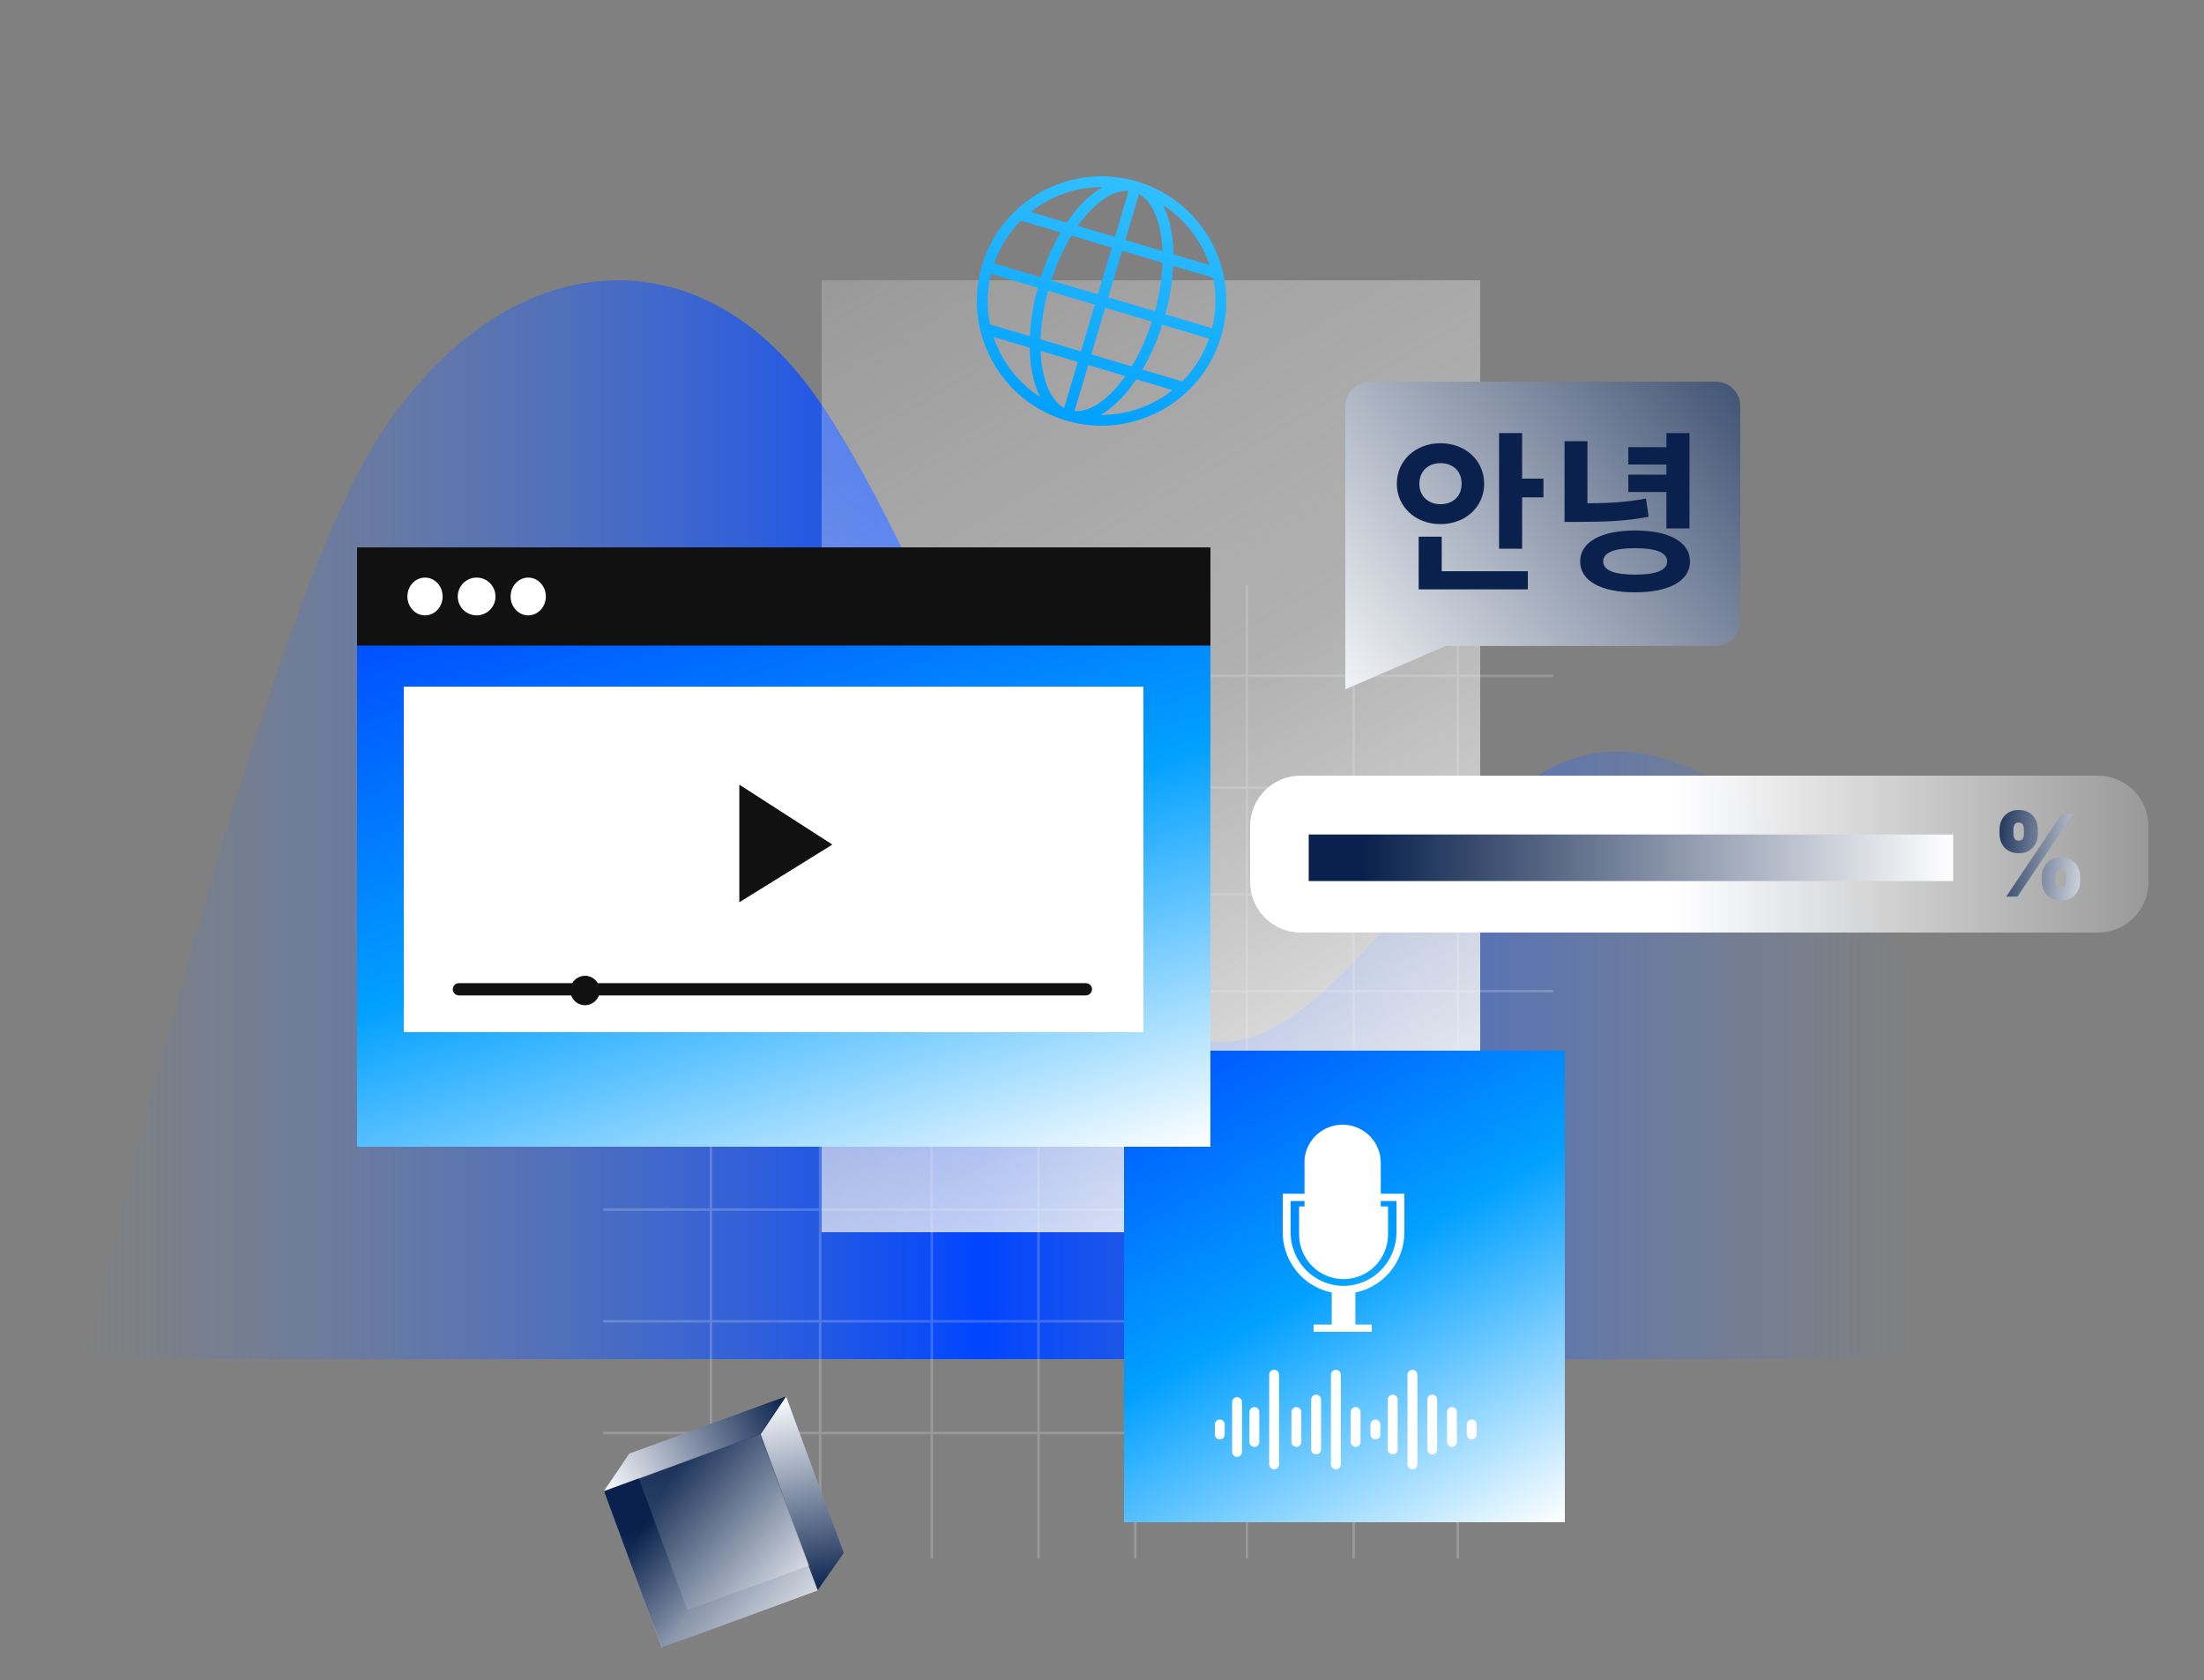
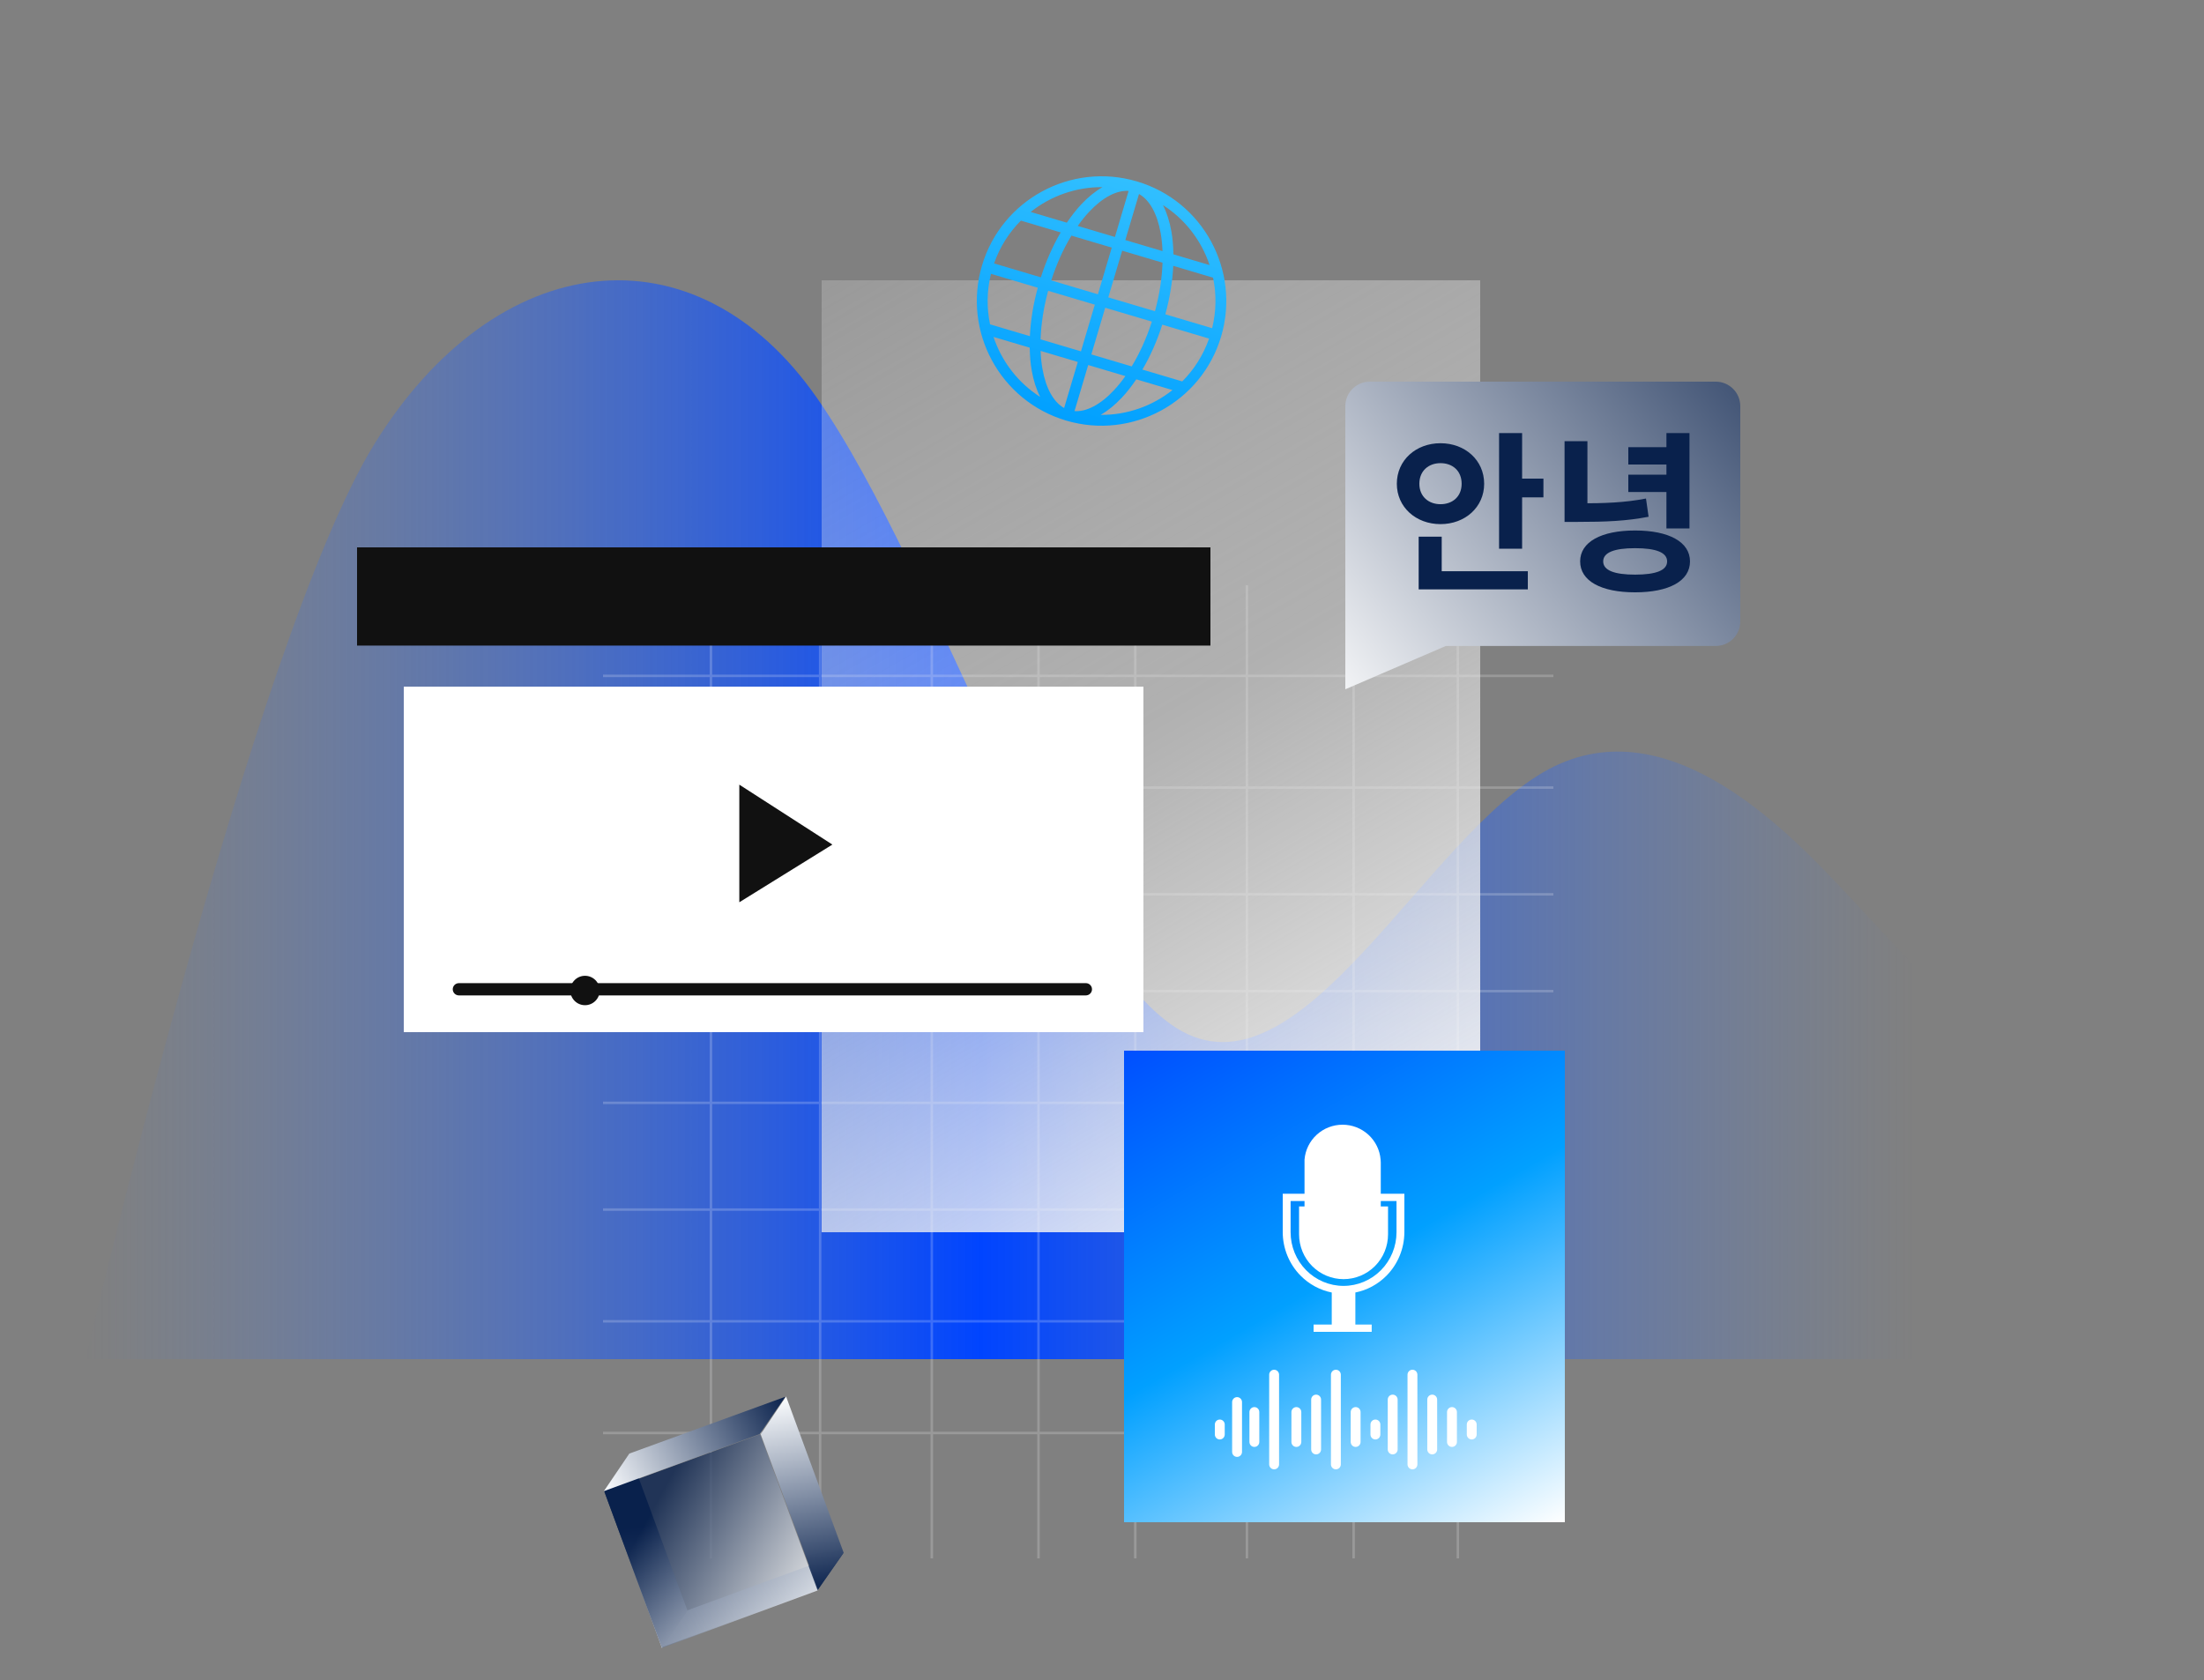
<svg xmlns="http://www.w3.org/2000/svg" width="2500" height="1906" viewBox="0 0 2500 1906" fill="none">
  <rect x="0" y="0" width="2500" height="1906" fill="#808080" stroke="none" />
  <g clip-path="url(#clip0_14_2)">
    <path fill-rule="evenodd" clip-rule="evenodd" d="M97 1542C97 1542 286.746 726.869 424.767 503.609C562.788 280.349 788.311 253.062 926.601 451.382C1064.89 649.701 1203.11 1095.82 1341.4 1170.37C1479.69 1244.93 1617.91 947.312 1756.2 872.959C1894.49 798.608 2032.71 947.311 2101.86 1021.67L2171 1095.82V1542H97Z" fill="url(#paint0_linear_14_2)" />
  </g>
  <g opacity="0.2" clip-path="url(#clip1_14_2)">
    <path fill-rule="evenodd" clip-rule="evenodd" d="M805.029 664V765.388H684V768.204H805.029V892.123H684V894.939H805.029V1013.22H684V1016.04H805.029V1123.06H684V1125.88H805.029V1249.8H684V1252.61H805.029V1370.9H684V1373.72H805.029V1497.64H684V1500.45H805.029V1624.37H684V1627.19H805.029V1768H807.844V1627.19H928.872V1768H931.687V1627.19H1055.53V1768H1058.35V1627.19H1176.56V1768H1179.37V1627.19H1286.33V1768H1289.15V1627.19H1412.99V1768H1415.8V1627.19H1534.02V1768H1536.84V1627.19H1652.24V1768H1655.05V1627.19H1762V1624.37H1655.05V1500.45H1762V1497.64H1655.05V1373.72H1762V1370.9H1655.05V1252.61H1762V1249.8H1655.05V1125.88H1762V1123.06H1655.05V1016.04H1762V1013.22H1655.05V894.939H1762V892.123H1655.05V768.204H1762V765.388H1655.05V664H1652.24V765.388H1536.84V664H1534.02V765.388H1415.8V664H1412.99V765.388H1289.15V664H1286.33V765.388H1179.37V664H1176.56V765.388H1058.35V664H1055.53V765.388H931.687V664H928.872V765.388H807.844V664H805.029ZM1652.23 1624.37V1500.45H1536.83V1624.37H1652.23ZM1534.02 1624.37V1500.45H1415.8V1624.37H1534.02ZM1412.99 1624.37V1500.45H1289.14V1624.37H1412.99ZM1286.33 1624.37V1500.45H1179.37V1624.37H1286.33ZM1176.56 1624.37V1500.45H1058.35V1624.37H1176.56ZM1055.53 1624.37V1500.45H931.687V1624.37H1055.53ZM928.873 1624.37V1500.45H807.845V1624.37H928.873ZM928.873 1497.63H807.845V1373.71H928.873V1497.63ZM1055.53 1497.63H931.687V1373.71H1055.53V1497.63ZM1176.56 1497.63H1058.35V1373.71H1176.56V1497.63ZM1286.33 1497.63H1179.37V1373.71H1286.33V1497.63ZM1412.99 1497.63H1289.14V1373.71H1412.99V1497.63ZM1534.02 1497.63H1415.8V1373.71H1534.02V1497.63ZM1652.23 1497.63H1536.83V1373.71H1652.23V1497.63ZM1652.23 1370.9V1252.61H1536.83V1370.9H1652.23ZM1534.02 1370.9V1252.61H1415.8V1370.9H1534.02ZM1412.99 1370.9V1252.61H1289.14V1370.9H1412.99ZM1286.33 1370.9V1252.61H1179.37V1370.9H1286.33ZM1176.56 1370.9V1252.61H1058.35V1370.9H1176.56ZM1055.53 1370.9V1252.61H931.687V1370.9H1055.53ZM928.873 1370.9V1252.61H807.845V1370.9H928.873ZM807.845 1123.06V1016.04H928.873V1123.06H807.845ZM807.845 1013.22H928.873V894.939H807.845V1013.22ZM931.688 1123.06V1016.04H1055.53V1123.06H931.688ZM931.688 1013.22H1055.53V894.939H931.688V1013.22ZM1058.35 1123.06V1016.04H1176.56V1123.06H1058.35ZM1058.35 1013.22H1176.56V894.939H1058.35V1013.22ZM1179.37 1123.06V1016.04H1286.33V1123.06H1179.37ZM1179.37 1013.22H1286.33V894.939H1179.37V1013.22ZM1289.14 1123.06V1016.04H1412.99V1123.06H1289.14ZM1289.14 1013.22H1412.99V894.939H1289.14V1013.22ZM1415.8 1123.06V1016.04H1534.02V1123.06H1415.8ZM1415.8 1013.22H1534.02V894.939H1415.8V1013.22ZM1536.83 1123.06V1016.04H1652.23V1123.06H1536.83ZM1536.83 1013.22H1652.23V894.939H1536.83V1013.22ZM1652.23 1249.8V1125.88H1536.83V1249.8H1652.23ZM1534.02 1249.8V1125.88H1415.8V1249.8H1534.02ZM1412.99 1249.8V1125.88H1289.14V1249.8H1412.99ZM1286.33 1249.8V1125.88H1179.37V1249.8H1286.33ZM1176.56 1249.8V1125.88H1058.35V1249.8H1176.56ZM1055.53 1249.8V1125.88H931.688V1249.8H1055.53ZM928.874 1249.8V1125.88H807.845V1249.8H928.874ZM807.845 892.123H928.874V768.204H807.845V892.123ZM931.689 892.123H1055.53V768.204H931.689V892.123ZM1058.35 892.123H1176.56V768.204H1058.35V892.123ZM1179.38 892.123H1286.33V768.204H1179.38V892.123ZM1289.15 892.123H1412.99V768.204H1289.15V892.123ZM1415.8 892.123H1534.02V768.204H1415.8V892.123ZM1536.83 892.123H1652.23V768.204H1536.83V892.123Z" fill="white" />
  </g>
  <g clip-path="url(#clip2_14_2)">
    <path d="M1679 318H932V1398H1679V318Z" fill="url(#paint1_linear_14_2)" />
  </g>
  <g clip-path="url(#clip3_14_2)">
    <path d="M1775 1192H1275V1727H1775V1192Z" fill="url(#paint2_linear_14_2)" />
  </g>
  <g clip-path="url(#clip4_14_2)">
-     <path d="M1373 726.715H405V1301H1373V726.715Z" fill="url(#paint3_linear_14_2)" />
    <path d="M1373 621H405V732.429H1373V621Z" fill="#111111" />
-     <path d="M482.097 698.143C493.137 698.143 502.085 688.549 502.085 676.714C502.085 664.88 493.137 655.286 482.097 655.286C471.058 655.286 462.109 664.88 462.109 676.714C462.109 688.549 471.058 698.143 482.097 698.143ZM540.635 698.143C552.462 698.143 562.05 688.549 562.05 676.714C562.05 664.88 552.462 655.286 540.635 655.286C528.807 655.286 519.219 664.88 519.219 676.714C519.219 688.549 528.807 698.143 540.635 698.143ZM599.171 698.143C610.211 698.143 619.159 688.549 619.159 676.714C619.159 664.88 610.211 655.286 599.171 655.286C588.131 655.286 579.183 664.88 579.183 676.714C579.183 688.549 588.131 698.143 599.171 698.143Z" fill="white" />
  </g>
  <g clip-path="url(#clip5_14_2)">
-     <path d="M714.388 1649.82L890.801 1584.67L956.361 1762.08L779.382 1827.03L714.388 1649.82Z" fill="url(#paint4_linear_14_2)" />
-     <path d="M956.252 1762.21L779.47 1827L750.33 1868.95L927.107 1804.16L956.252 1762.21Z" fill="url(#paint5_linear_14_2)" />
+     <path d="M956.252 1762.21L779.47 1827L750.33 1868.95L927.107 1804.16Z" fill="url(#paint5_linear_14_2)" />
    <path d="M779.872 1827.38L714.515 1649.82L685.497 1692.11L750.852 1869.67L779.872 1827.38Z" fill="url(#paint6_linear_14_2)" />
    <path d="M685.413 1692L862.194 1627.21L927.424 1804.43L750.77 1869.56L685.413 1692Z" fill="url(#paint7_linear_14_2)" fill-opacity="0.8" />
    <path d="M891.658 1584.32L862.845 1627.22L927.833 1803.54L957.016 1761.73L891.658 1584.32Z" fill="url(#paint8_linear_14_2)" />
    <path d="M890.773 1584.65L713.866 1649.1L684.978 1691.73L861.755 1626.94L890.773 1584.65Z" fill="url(#paint9_linear_14_2)" />
  </g>
  <g clip-path="url(#clip6_14_2)">
-     <path d="M2379.77 880H1475.23C1443.62 880 1418 905.712 1418 937.433V1000.57C1418 1032.29 1443.62 1058 1475.23 1058H2379.77C2411.38 1058 2437 1032.29 2437 1000.57V937.433C2437 905.712 2411.38 880 2379.77 880Z" fill="url(#paint10_linear_14_2)" />
    <path d="M1484.46 946.75H2215.48V999.593H1484.46V946.75Z" fill="url(#paint11_linear_14_2)" />
    <path d="M2316.01 999.688V994.743C2316.01 990.777 2316.85 987.114 2318.52 983.757C2320.22 980.4 2322.68 977.699 2325.89 975.655C2329.11 973.611 2333.03 972.588 2337.65 972.588C2342.39 972.588 2346.37 973.594 2349.59 975.608C2352.84 977.625 2355.29 980.309 2356.96 983.666C2358.63 987.022 2359.47 990.716 2359.47 994.743V999.688C2359.47 1003.65 2358.62 1007.32 2356.92 1010.67C2355.25 1014.03 2352.79 1016.73 2349.54 1018.78C2346.3 1020.82 2342.33 1021.84 2337.65 1021.84C2332.97 1021.84 2329.02 1020.82 2325.81 1018.78C2322.59 1016.73 2320.14 1014.03 2318.47 1010.67C2316.83 1007.32 2316.01 1003.65 2316.01 999.688ZM2331.57 994.743V999.688C2331.57 1001.43 2331.99 1003.15 2332.82 1004.86C2333.69 1006.54 2335.3 1007.38 2337.65 1007.38C2340.13 1007.38 2341.75 1006.55 2342.52 1004.91C2343.32 1003.28 2343.74 1001.5 2343.73 999.688V994.743C2343.73 992.913 2343.36 991.141 2342.61 989.434C2341.87 987.726 2340.21 986.869 2337.65 986.869C2335.3 986.869 2333.69 987.725 2332.82 989.434C2331.99 991.141 2331.57 992.913 2331.57 994.743ZM2268.09 946.038V941.093C2268.09 937.065 2268.94 933.372 2270.64 930.015C2272.37 926.659 2274.84 923.972 2278.06 921.958C2281.28 919.944 2285.17 918.938 2289.73 918.938C2294.47 918.938 2298.44 919.944 2301.66 921.958C2304.91 923.972 2307.37 926.659 2309.04 930.015C2310.71 933.372 2311.54 937.066 2311.54 941.093V946.038C2311.54 950.065 2310.69 953.742 2309 957.068C2307.33 960.395 2304.87 963.051 2301.62 965.033C2298.37 967.019 2294.41 968.01 2289.73 968.01C2285.05 968.01 2281.1 967.003 2277.88 964.989C2274.66 962.976 2272.22 960.306 2270.55 956.976C2268.91 953.65 2268.09 950.004 2268.09 946.038ZM2283.83 941.093V946.038C2283.83 947.868 2284.24 949.609 2285.08 951.255C2285.91 952.904 2287.46 953.728 2289.73 953.728C2292.2 953.728 2293.82 952.904 2294.6 951.255C2295.4 949.633 2295.81 947.847 2295.81 946.038V941.093C2295.81 939.264 2295.43 937.455 2294.69 935.783C2293.94 934.073 2292.29 933.219 2289.73 933.219C2287.37 933.219 2285.79 934.103 2284.99 935.874C2284.21 937.614 2283.83 939.354 2283.83 941.093ZM2275.69 1017.27L2338.64 923.515H2351.33L2288.39 1017.27H2275.69Z" fill="url(#paint12_linear_14_2)" />
  </g>
  <g clip-path="url(#clip7_14_2)">
    <path d="M458 779H1297V1171H458V779Z" fill="white" />
    <path d="M838.606 1023.65V890.205L944.175 958.188L838.606 1023.65ZM520.508 1115.4H1231.71C1233.55 1115.4 1235.32 1116.13 1236.62 1117.43C1237.93 1118.74 1238.66 1120.5 1238.66 1122.35C1238.66 1124.19 1237.93 1125.96 1236.62 1127.26C1235.32 1128.56 1233.55 1129.3 1231.71 1129.3H520.508C518.666 1129.3 516.9 1128.56 515.597 1127.26C514.295 1125.96 513.563 1124.19 513.563 1122.35C513.563 1120.5 514.295 1118.74 515.597 1117.43C516.9 1116.13 518.666 1115.4 520.508 1115.4Z" fill="#111111" />
    <path d="M663.583 1140.42C672.789 1140.42 680.252 1132.95 680.252 1123.74C680.252 1114.52 672.789 1107.06 663.583 1107.06C654.377 1107.06 646.914 1114.52 646.914 1123.74C646.914 1132.95 654.377 1140.42 663.583 1140.42Z" fill="#111111" />
  </g>
  <g clip-path="url(#clip8_14_2)">
    <path fill-rule="evenodd" clip-rule="evenodd" d="M1553.83 433C1538.46 433 1526 445.439 1526 460.783V782L1640.07 732.845H1946.17C1961.54 732.845 1974 720.407 1974 705.062V460.783C1974 445.439 1961.54 433 1946.17 433H1553.83Z" fill="url(#paint13_linear_14_2)" />
    <path d="M1700.4 491.345H1726.54V622.505H1700.4V491.345ZM1719.07 542.991H1750.71V564.235H1719.07V542.991ZM1609.2 648.035H1733.02V668.694H1609.2V648.035ZM1609.2 608.863H1635.34V657.195H1609.2V608.863ZM1633.97 502.844C1661.88 502.844 1683.49 522.137 1683.49 548.837C1683.49 575.342 1661.88 594.635 1633.97 594.635C1606.06 594.635 1584.43 575.342 1584.43 548.837C1584.43 522.137 1606.06 502.844 1633.97 502.844ZM1633.97 525.452C1620.6 525.452 1609.99 534.026 1609.99 548.838C1609.99 563.455 1620.6 572.031 1633.97 572.031C1647.53 572.031 1657.94 563.454 1657.94 548.838C1657.94 534.026 1647.53 525.452 1633.97 525.452ZM1774.68 500.505H1800.62V576.317H1774.68V500.505ZM1774.68 571.055H1789.42C1820.86 571.055 1842.68 570.275 1867.05 565.598L1870 586.256C1844.84 591.129 1822.04 592.104 1789.42 592.104H1774.68V571.055ZM1890.24 491.345H1916.38V599.509H1890.24V491.345ZM1847 507.326H1896.73V527.01H1847V507.326ZM1847 538.507H1896.73V558.191H1847V538.507ZM1854.67 601.847C1893.19 601.847 1916.97 614.906 1916.97 636.927C1916.97 659.145 1893.19 672.007 1854.67 672.007C1816.15 672.007 1792.36 659.146 1792.36 636.927C1792.37 614.906 1816.15 601.847 1854.67 601.847ZM1854.67 621.921C1831.08 621.921 1818.51 626.793 1818.51 636.926C1818.51 647.062 1831.08 651.931 1854.67 651.931C1878.45 651.931 1891.03 647.061 1891.03 636.926C1891.03 626.794 1878.45 621.921 1854.67 621.921Z" fill="#09214C" />
  </g>
  <g clip-path="url(#clip9_14_2)">
    <path d="M1289.78 205.878C1214.94 183.655 1136.1 226.392 1113.88 301.224C1091.65 376.056 1134.39 454.897 1209.22 477.122C1284.06 499.347 1362.9 456.608 1385.12 381.776C1407.34 306.944 1364.61 228.101 1289.78 205.878ZM1280.17 216.611L1264.66 268.863L1222.46 256.331C1226.63 250.423 1230.97 245.062 1235.37 240.353C1250.84 223.827 1266.65 215.665 1280.17 216.611ZM1291.96 220.114C1303.82 226.703 1312.6 242.169 1316.54 264.459C1317.67 270.81 1318.37 277.665 1318.65 284.898L1276.45 272.366L1291.96 220.114ZM1250.53 212.319C1242.19 217.105 1234.05 223.765 1226.39 231.945C1220.72 238.008 1215.28 245.008 1210.1 252.661L1169.07 240.475C1191.91 222.304 1220.6 212.051 1250.53 212.319ZM1319.15 232.697C1344.37 248.808 1362.81 273.056 1372.04 300.753L1331 288.567C1330.84 279.326 1330.11 270.494 1328.66 262.317C1326.71 251.284 1323.52 241.258 1319.15 232.697ZM1157.97 250.289L1203.14 263.703C1194.34 278.666 1186.67 295.843 1180.64 314.635L1127.57 298.873C1134.14 280.033 1144.68 263.615 1157.97 250.289ZM1215.31 267.318L1261.08 280.909L1245.35 333.852L1192.43 318.136C1198.55 299.166 1206.42 281.939 1215.31 267.318ZM1272.87 284.412L1318.64 298.004C1318.1 315.105 1315.3 333.836 1310.07 353.07L1257.15 337.355L1272.87 284.412ZM1330.81 301.618L1375.98 315.033C1379.84 333.452 1379.71 352.961 1374.93 372.333L1321.86 356.572C1327.06 337.535 1330.02 318.959 1330.81 301.618ZM1124.07 310.666L1177.14 326.427C1171.93 345.465 1168.98 364.04 1168.19 381.381L1123.02 367.966C1119.16 349.548 1119.29 330.039 1124.07 310.666ZM1188.93 329.93L1241.85 345.645L1226.13 398.588L1180.36 384.996C1180.9 367.894 1183.7 349.164 1188.93 329.93ZM1253.65 349.147L1306.56 364.862C1300.45 383.833 1292.58 401.06 1283.69 415.681L1237.92 402.09L1253.65 349.147ZM1318.36 368.365L1371.43 384.126C1364.86 402.967 1354.32 419.385 1341.03 432.711L1295.86 419.297C1304.66 404.334 1312.33 387.157 1318.36 368.365ZM1126.96 382.246L1168 394.432C1168.16 403.673 1168.9 412.505 1170.34 420.682C1172.29 431.715 1175.48 441.74 1179.85 450.301C1154.63 434.191 1136.19 409.943 1126.96 382.246ZM1180.35 398.103L1222.55 410.635L1207.03 462.886C1195.18 456.297 1186.4 440.831 1182.46 418.541C1181.33 412.19 1180.63 405.335 1180.35 398.103ZM1234.35 414.136L1276.54 426.668C1272.36 432.577 1268.03 437.937 1263.63 442.646C1248.16 459.17 1232.35 467.334 1218.83 466.389L1234.35 414.136ZM1288.9 430.338L1329.93 442.524C1307.09 460.695 1278.4 470.949 1248.47 470.679C1256.81 465.893 1264.95 459.234 1272.61 451.053C1278.28 444.991 1283.72 437.991 1288.9 430.338Z" fill="url(#paint14_linear_14_2)" />
  </g>
  <g clip-path="url(#clip10_14_2)">
    <path fill-rule="evenodd" clip-rule="evenodd" d="M1566.22 1362.58V1368.76H1574.46V1400.41C1574.46 1413.89 1569.15 1426.81 1559.68 1436.34C1550.22 1445.87 1537.38 1451.22 1524 1451.22C1510.62 1451.22 1497.78 1445.87 1488.32 1436.34C1478.86 1426.81 1473.54 1413.89 1473.54 1400.41V1368.76H1479.72V1362.58H1463.93V1397.97C1463.93 1414.13 1470.25 1429.62 1481.52 1441.04C1492.78 1452.46 1508.06 1458.88 1523.99 1458.88C1539.92 1458.88 1555.2 1452.46 1566.46 1441.04C1577.73 1429.62 1584.06 1414.13 1584.06 1397.97V1362.58H1566.22ZM1566.22 1354.33H1593V1362.58H1592.98V1397.04C1593.01 1397.32 1593.01 1397.6 1592.98 1397.87C1592.95 1416.43 1585.65 1434.21 1572.69 1447.31C1562.97 1457.13 1550.65 1463.72 1537.39 1466.38V1502.76H1555.92V1511H1490.01V1502.76H1510.61V1466.38C1497.26 1463.71 1484.87 1457.06 1475.12 1447.13C1462.21 1433.99 1454.97 1416.18 1455 1397.63V1354.33H1479.72V1315.57C1480.61 1304.77 1485.55 1294.71 1493.54 1287.4C1501.53 1280.07 1512 1276 1522.87 1276C1533.74 1276 1544.21 1280.07 1552.21 1287.4C1560.19 1294.71 1565.13 1304.77 1566.03 1315.57C1566.17 1316.64 1566.22 1317.75 1566.22 1318.82V1354.33Z" fill="white" />
  </g>
  <g clip-path="url(#clip11_14_2)">
    <path d="M1439.64 1661.35V1559.65C1439.64 1558.15 1440.23 1556.71 1441.28 1555.65C1442.33 1554.6 1443.76 1554 1445.25 1554C1446.73 1554 1448.16 1554.6 1449.21 1555.65C1450.26 1556.71 1450.85 1558.15 1450.85 1559.65V1661.35C1450.85 1662.85 1450.26 1664.29 1449.21 1665.35C1448.16 1666.41 1446.73 1667 1445.25 1667C1443.76 1667 1442.33 1666.41 1441.28 1665.35C1440.23 1664.29 1439.64 1662.85 1439.64 1661.35ZM1509.69 1661.35V1559.65C1509.69 1558.91 1509.83 1558.17 1510.12 1557.49C1510.4 1556.8 1510.81 1556.18 1511.33 1555.65C1511.85 1555.13 1512.47 1554.71 1513.15 1554.43C1513.83 1554.15 1514.56 1554 1515.29 1554C1516.03 1554 1516.76 1554.15 1517.44 1554.43C1518.12 1554.71 1518.74 1555.13 1519.26 1555.65C1519.78 1556.18 1520.19 1556.8 1520.47 1557.49C1520.75 1558.17 1520.9 1558.91 1520.9 1559.65V1661.35C1520.9 1662.85 1520.31 1664.29 1519.26 1665.35C1518.2 1666.41 1516.78 1667 1515.29 1667C1513.81 1667 1512.38 1666.41 1511.33 1665.35C1510.28 1664.29 1509.69 1662.85 1509.69 1661.35ZM1596.55 1661.35V1559.65C1596.55 1558.15 1597.14 1556.71 1598.19 1555.65C1599.24 1554.6 1600.66 1554 1602.15 1554C1603.64 1554 1605.06 1554.6 1606.11 1555.65C1607.16 1556.71 1607.75 1558.15 1607.75 1559.65V1661.35C1607.75 1662.85 1607.16 1664.29 1606.11 1665.35C1605.06 1666.41 1603.64 1667 1602.15 1667C1600.66 1667 1599.24 1666.41 1598.19 1665.35C1597.14 1664.29 1596.55 1662.85 1596.55 1661.35ZM1487.27 1644.4V1587.9C1487.27 1586.4 1487.86 1584.96 1488.91 1583.9C1489.97 1582.85 1491.39 1582.25 1492.88 1582.25C1494.36 1582.25 1495.79 1582.85 1496.84 1583.9C1497.89 1584.96 1498.48 1586.4 1498.48 1587.9V1644.4C1498.48 1645.9 1497.89 1647.34 1496.84 1648.4C1495.79 1649.46 1494.36 1650.05 1492.88 1650.05C1491.39 1650.05 1489.97 1649.46 1488.91 1648.4C1487.86 1647.34 1487.27 1645.9 1487.27 1644.4ZM1618.96 1644.4V1587.9C1618.96 1586.4 1619.55 1584.96 1620.6 1583.9C1621.65 1582.85 1623.08 1582.25 1624.57 1582.25C1626.05 1582.25 1627.48 1582.85 1628.53 1583.9C1629.58 1584.96 1630.17 1586.4 1630.17 1587.9V1644.4C1630.17 1645.9 1629.58 1647.34 1628.53 1648.4C1627.48 1649.46 1626.05 1650.05 1624.57 1650.05C1623.08 1650.05 1621.65 1649.46 1620.6 1648.4C1619.55 1647.34 1618.96 1645.9 1618.96 1644.4ZM1574.13 1644.4V1587.9C1574.13 1586.4 1574.72 1584.96 1575.77 1583.9C1576.82 1582.85 1578.25 1582.25 1579.74 1582.25C1581.22 1582.25 1582.65 1582.85 1583.7 1583.9C1584.75 1584.96 1585.34 1586.4 1585.34 1587.9V1644.4C1585.34 1645.9 1584.75 1647.34 1583.7 1648.4C1582.65 1649.46 1581.22 1650.05 1579.74 1650.05C1578.25 1650.05 1576.82 1649.46 1575.77 1648.4C1574.72 1647.34 1574.13 1645.9 1574.13 1644.4ZM1397.61 1647.23V1590.72C1397.61 1589.98 1397.76 1589.25 1398.04 1588.56C1398.32 1587.88 1398.73 1587.25 1399.25 1586.73C1399.77 1586.2 1400.39 1585.79 1401.07 1585.5C1401.75 1585.22 1402.48 1585.07 1403.22 1585.07C1403.95 1585.07 1404.68 1585.22 1405.36 1585.5C1406.04 1585.79 1406.66 1586.2 1407.18 1586.73C1407.7 1587.25 1408.11 1587.88 1408.39 1588.56C1408.68 1589.25 1408.82 1589.98 1408.82 1590.72V1647.23C1408.82 1647.97 1408.68 1648.7 1408.39 1649.39C1408.11 1650.07 1407.7 1650.7 1407.18 1651.22C1406.66 1651.75 1406.04 1652.16 1405.36 1652.45C1404.68 1652.73 1403.95 1652.88 1403.22 1652.88C1402.48 1652.88 1401.75 1652.73 1401.07 1652.45C1400.39 1652.16 1399.77 1651.75 1399.25 1651.22C1398.73 1650.7 1398.32 1650.07 1398.04 1649.39C1397.76 1648.7 1397.61 1647.97 1397.61 1647.23ZM1464.86 1635.93V1602.03C1464.86 1601.28 1465 1600.55 1465.28 1599.86C1465.57 1599.18 1465.98 1598.55 1466.5 1598.03C1467.02 1597.51 1467.64 1597.09 1468.32 1596.81C1469 1596.52 1469.73 1596.38 1470.46 1596.38C1471.2 1596.38 1471.93 1596.52 1472.61 1596.81C1473.29 1597.09 1473.9 1597.51 1474.42 1598.03C1474.95 1598.55 1475.36 1599.18 1475.64 1599.86C1475.92 1600.55 1476.07 1601.28 1476.07 1602.03V1635.93C1476.07 1636.67 1475.92 1637.4 1475.64 1638.09C1475.36 1638.77 1474.95 1639.4 1474.42 1639.92C1473.9 1640.45 1473.29 1640.86 1472.61 1641.15C1471.93 1641.43 1471.2 1641.58 1470.46 1641.58C1469.73 1641.58 1469 1641.43 1468.32 1641.15C1467.64 1640.86 1467.02 1640.45 1466.5 1639.92C1465.98 1639.4 1465.57 1638.77 1465.28 1638.09C1465 1637.4 1464.86 1636.67 1464.86 1635.93ZM1417.23 1635.93V1602.03C1417.23 1600.53 1417.82 1599.09 1418.87 1598.03C1419.92 1596.97 1421.34 1596.38 1422.83 1596.38C1424.32 1596.38 1425.74 1596.97 1426.79 1598.03C1427.84 1599.09 1428.43 1600.53 1428.43 1602.03V1635.93C1428.43 1637.42 1427.84 1638.86 1426.79 1639.92C1425.74 1640.98 1424.32 1641.58 1422.83 1641.58C1421.34 1641.58 1419.92 1640.98 1418.87 1639.92C1417.82 1638.86 1417.23 1637.42 1417.23 1635.93ZM1378 1627.45V1616.15C1378 1615.41 1378.14 1614.67 1378.43 1613.99C1378.71 1613.3 1379.12 1612.68 1379.64 1612.15C1380.16 1611.63 1380.78 1611.21 1381.46 1610.93C1382.14 1610.65 1382.87 1610.5 1383.6 1610.5C1384.34 1610.5 1385.07 1610.65 1385.75 1610.93C1386.43 1611.21 1387.05 1611.63 1387.57 1612.15C1388.09 1612.68 1388.5 1613.3 1388.78 1613.99C1389.06 1614.67 1389.21 1615.41 1389.21 1616.15V1627.45C1389.21 1628.95 1388.62 1630.39 1387.57 1631.45C1386.52 1632.5 1385.09 1633.1 1383.6 1633.1C1382.12 1633.1 1380.69 1632.51 1379.64 1631.45C1378.59 1630.39 1378 1628.95 1378 1627.45ZM1554.52 1627.45V1616.15C1554.52 1614.65 1555.11 1613.21 1556.16 1612.15C1557.21 1611.09 1558.64 1610.5 1560.12 1610.5C1561.61 1610.5 1563.03 1611.09 1564.09 1612.15C1565.14 1613.21 1565.73 1614.65 1565.73 1616.15V1627.45C1565.73 1628.95 1565.14 1630.39 1564.09 1631.45C1563.03 1632.5 1561.61 1633.1 1560.12 1633.1C1558.64 1633.1 1557.21 1632.51 1556.16 1631.45C1555.11 1630.39 1554.52 1628.95 1554.52 1627.45ZM1663.79 1627.45V1616.15C1663.79 1614.65 1664.38 1613.21 1665.43 1612.15C1666.48 1611.09 1667.91 1610.5 1669.4 1610.5C1670.88 1610.5 1672.31 1611.09 1673.36 1612.15C1674.41 1613.21 1675 1614.65 1675 1616.15V1627.45C1675 1628.19 1674.86 1628.93 1674.57 1629.61C1674.29 1630.3 1673.88 1630.92 1673.36 1631.45C1672.31 1632.5 1670.88 1633.1 1669.4 1633.1C1668.66 1633.1 1667.93 1632.95 1667.25 1632.67C1666.57 1632.39 1665.95 1631.97 1665.43 1631.45C1664.38 1630.39 1663.79 1628.95 1663.79 1627.45ZM1532.1 1635.93V1602.03C1532.1 1600.53 1532.69 1599.09 1533.75 1598.03C1534.8 1596.97 1536.22 1596.38 1537.71 1596.38C1539.19 1596.38 1540.62 1596.97 1541.67 1598.03C1542.72 1599.09 1543.31 1600.53 1543.31 1602.03V1635.93C1543.31 1637.42 1542.72 1638.86 1541.67 1639.92C1540.62 1640.98 1539.19 1641.58 1537.71 1641.58C1536.22 1641.58 1534.8 1640.98 1533.75 1639.92C1532.69 1638.86 1532.1 1637.42 1532.1 1635.93ZM1641.38 1635.93V1602.03C1641.38 1600.53 1641.97 1599.09 1643.02 1598.03C1644.07 1596.97 1645.5 1596.38 1646.98 1596.38C1648.47 1596.38 1649.89 1596.97 1650.94 1598.03C1652 1599.09 1652.59 1600.53 1652.59 1602.03V1635.93C1652.59 1637.42 1652 1638.86 1650.94 1639.92C1649.89 1640.98 1648.47 1641.58 1646.98 1641.58C1645.5 1641.58 1644.07 1640.98 1643.02 1639.92C1641.97 1638.86 1641.38 1637.42 1641.38 1635.93Z" fill="white" />
  </g>
  <defs>
    <linearGradient id="paint0_linear_14_2" x1="97" y1="930" x2="2171" y2="930" gradientUnits="userSpaceOnUse">
      <stop stop-color="#4F82E3" stop-opacity="0" />
      <stop offset="0.49" stop-color="#0044FF" />
      <stop offset="1" stop-color="#4F82E3" stop-opacity="0" />
    </linearGradient>
    <linearGradient id="paint1_linear_14_2" x1="1632.69" y1="1424.74" x2="978.251" y2="291.295" gradientUnits="userSpaceOnUse">
      <stop stop-color="white" />
      <stop offset="0.526" stop-color="#E1E1E1" stop-opacity="0.5" />
      <stop offset="1" stop-color="white" stop-opacity="0.2" />
    </linearGradient>
    <linearGradient id="paint2_linear_14_2" x1="1702.93" y1="1768.38" x2="1347.98" y2="1150.1" gradientUnits="userSpaceOnUse">
      <stop stop-color="white" />
      <stop offset="0.521" stop-color="#01A0FF" />
      <stop offset="1" stop-color="#004FFF" />
    </linearGradient>
    <linearGradient id="paint3_linear_14_2" x1="1016.39" y1="1414.52" x2="761.342" y2="613.285" gradientUnits="userSpaceOnUse">
      <stop stop-color="white" />
      <stop offset="0.521" stop-color="#01A0FF" />
      <stop offset="1" stop-color="#004FFF" />
    </linearGradient>
    <linearGradient id="paint4_linear_14_2" x1="872.3" y1="1596.85" x2="793.422" y2="1826.03" gradientUnits="userSpaceOnUse">
      <stop stop-color="#09214C" />
      <stop offset="1" stop-color="white" />
    </linearGradient>
    <linearGradient id="paint5_linear_14_2" x1="955.51" y1="1762.34" x2="750.402" y2="1869.19" gradientUnits="userSpaceOnUse">
      <stop stop-color="#09214C" />
      <stop offset="1" stop-color="white" />
    </linearGradient>
    <linearGradient id="paint6_linear_14_2" x1="728.964" y1="1730.91" x2="746.463" y2="1870.31" gradientUnits="userSpaceOnUse">
      <stop stop-color="#09214C" />
      <stop offset="1" stop-color="white" />
    </linearGradient>
    <linearGradient id="paint7_linear_14_2" x1="740.783" y1="1711.84" x2="923.543" y2="1812.38" gradientUnits="userSpaceOnUse">
      <stop stop-color="#09214C" />
      <stop offset="1" stop-color="#FBFDFF" />
    </linearGradient>
    <linearGradient id="paint8_linear_14_2" x1="928.495" y1="1806.63" x2="892.747" y2="1586.39" gradientUnits="userSpaceOnUse">
      <stop stop-color="#09214C" />
      <stop offset="1" stop-color="#FBFDFF" stop-opacity="0.99" />
    </linearGradient>
    <linearGradient id="paint9_linear_14_2" x1="890.668" y1="1584.45" x2="684.928" y2="1691.63" gradientUnits="userSpaceOnUse">
      <stop stop-color="#09214C" />
      <stop offset="1" stop-color="#FBFDFF" />
    </linearGradient>
    <linearGradient id="paint10_linear_14_2" x1="1418" y1="969" x2="2437" y2="969" gradientUnits="userSpaceOnUse">
      <stop stop-color="white" />
      <stop offset="0.474" stop-color="white" />
      <stop offset="1" stop-color="white" stop-opacity="0.2" />
    </linearGradient>
    <linearGradient id="paint11_linear_14_2" x1="1545.38" y1="973.172" x2="2215.48" y2="973.172" gradientUnits="userSpaceOnUse">
      <stop stop-color="#09214C" />
      <stop offset="1" stop-color="white" />
    </linearGradient>
    <linearGradient id="paint12_linear_14_2" x1="2250.02" y1="964.763" x2="2391.25" y2="977.17" gradientUnits="userSpaceOnUse">
      <stop stop-color="#09214C" />
      <stop offset="1" stop-color="white" />
    </linearGradient>
    <linearGradient id="paint13_linear_14_2" x1="2102.34" y1="309.042" x2="1481.15" y2="793.398" gradientUnits="userSpaceOnUse">
      <stop stop-color="#09214C" />
      <stop offset="1" stop-color="white" />
    </linearGradient>
    <linearGradient id="paint14_linear_14_2" x1="1289.78" y1="205.878" x2="1209.23" y2="477.122" gradientUnits="userSpaceOnUse">
      <stop stop-color="#31BFFF" />
      <stop offset="1" stop-color="#01A0FF" />
    </linearGradient>
    <clipPath id="clip0_14_2">
      <rect width="2074" height="1224" fill="white" transform="translate(97 318)" />
    </clipPath>
    <clipPath id="clip1_14_2">
      <rect width="1078" height="1104" fill="white" transform="translate(684 664)" />
    </clipPath>
    <clipPath id="clip2_14_2">
      <rect width="747" height="1080" fill="white" transform="translate(932 318)" />
    </clipPath>
    <clipPath id="clip3_14_2">
      <rect width="500" height="535" fill="white" transform="translate(1275 1192)" />
    </clipPath>
    <clipPath id="clip4_14_2">
      <rect width="968" height="680" fill="white" transform="translate(405 621)" />
    </clipPath>
    <clipPath id="clip5_14_2">
      <rect width="271.313" height="284.508" fill="white" transform="matrix(1 -0.006 0.01 1 683.896 1585.56)" />
    </clipPath>
    <clipPath id="clip6_14_2">
-       <rect width="1019" height="178" fill="white" transform="translate(1418 880)" />
-     </clipPath>
+       </clipPath>
    <clipPath id="clip7_14_2">
      <rect width="839" height="392" fill="white" transform="translate(458 779)" />
    </clipPath>
    <clipPath id="clip8_14_2">
      <rect width="448" height="349" fill="white" transform="translate(1526 433)" />
    </clipPath>
    <clipPath id="clip9_14_2">
      <rect width="283" height="283" fill="white" transform="translate(1108 200)" />
    </clipPath>
    <clipPath id="clip10_14_2">
      <rect width="138" height="235" fill="white" transform="translate(1455 1276)" />
    </clipPath>
    <clipPath id="clip11_14_2">
      <rect width="297" height="113" fill="white" transform="translate(1378 1554)" />
    </clipPath>
  </defs>
</svg>